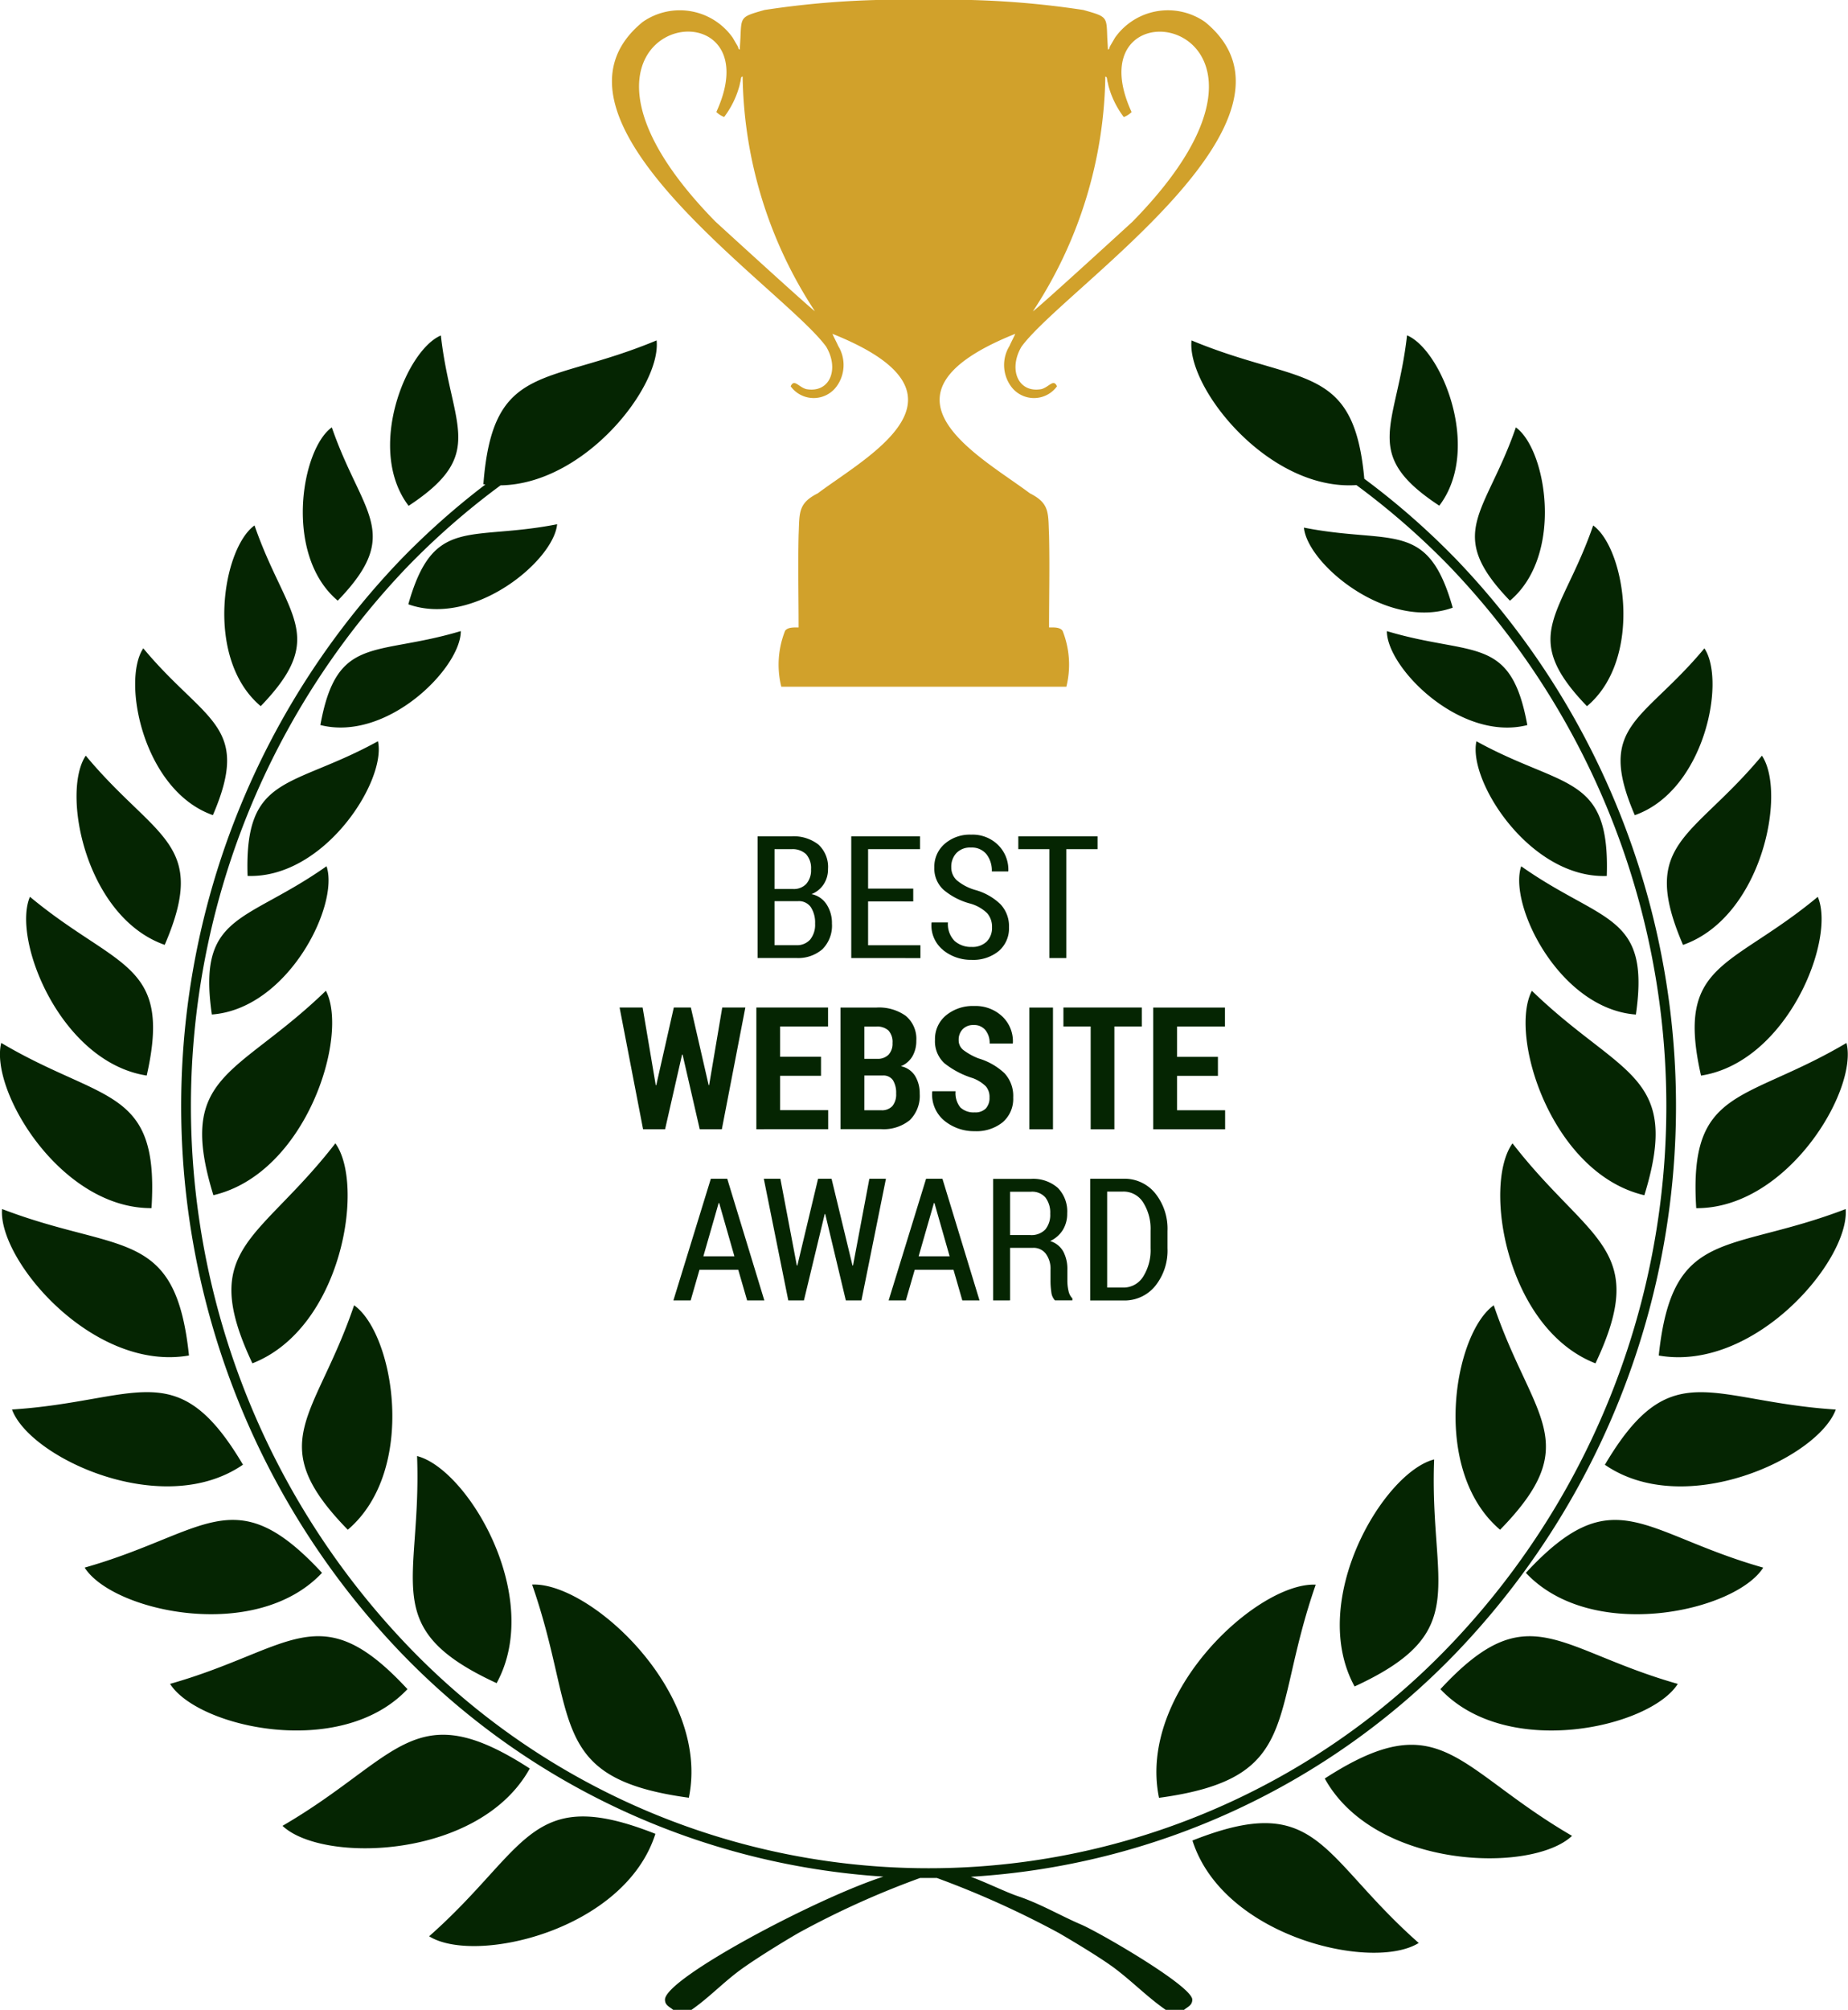
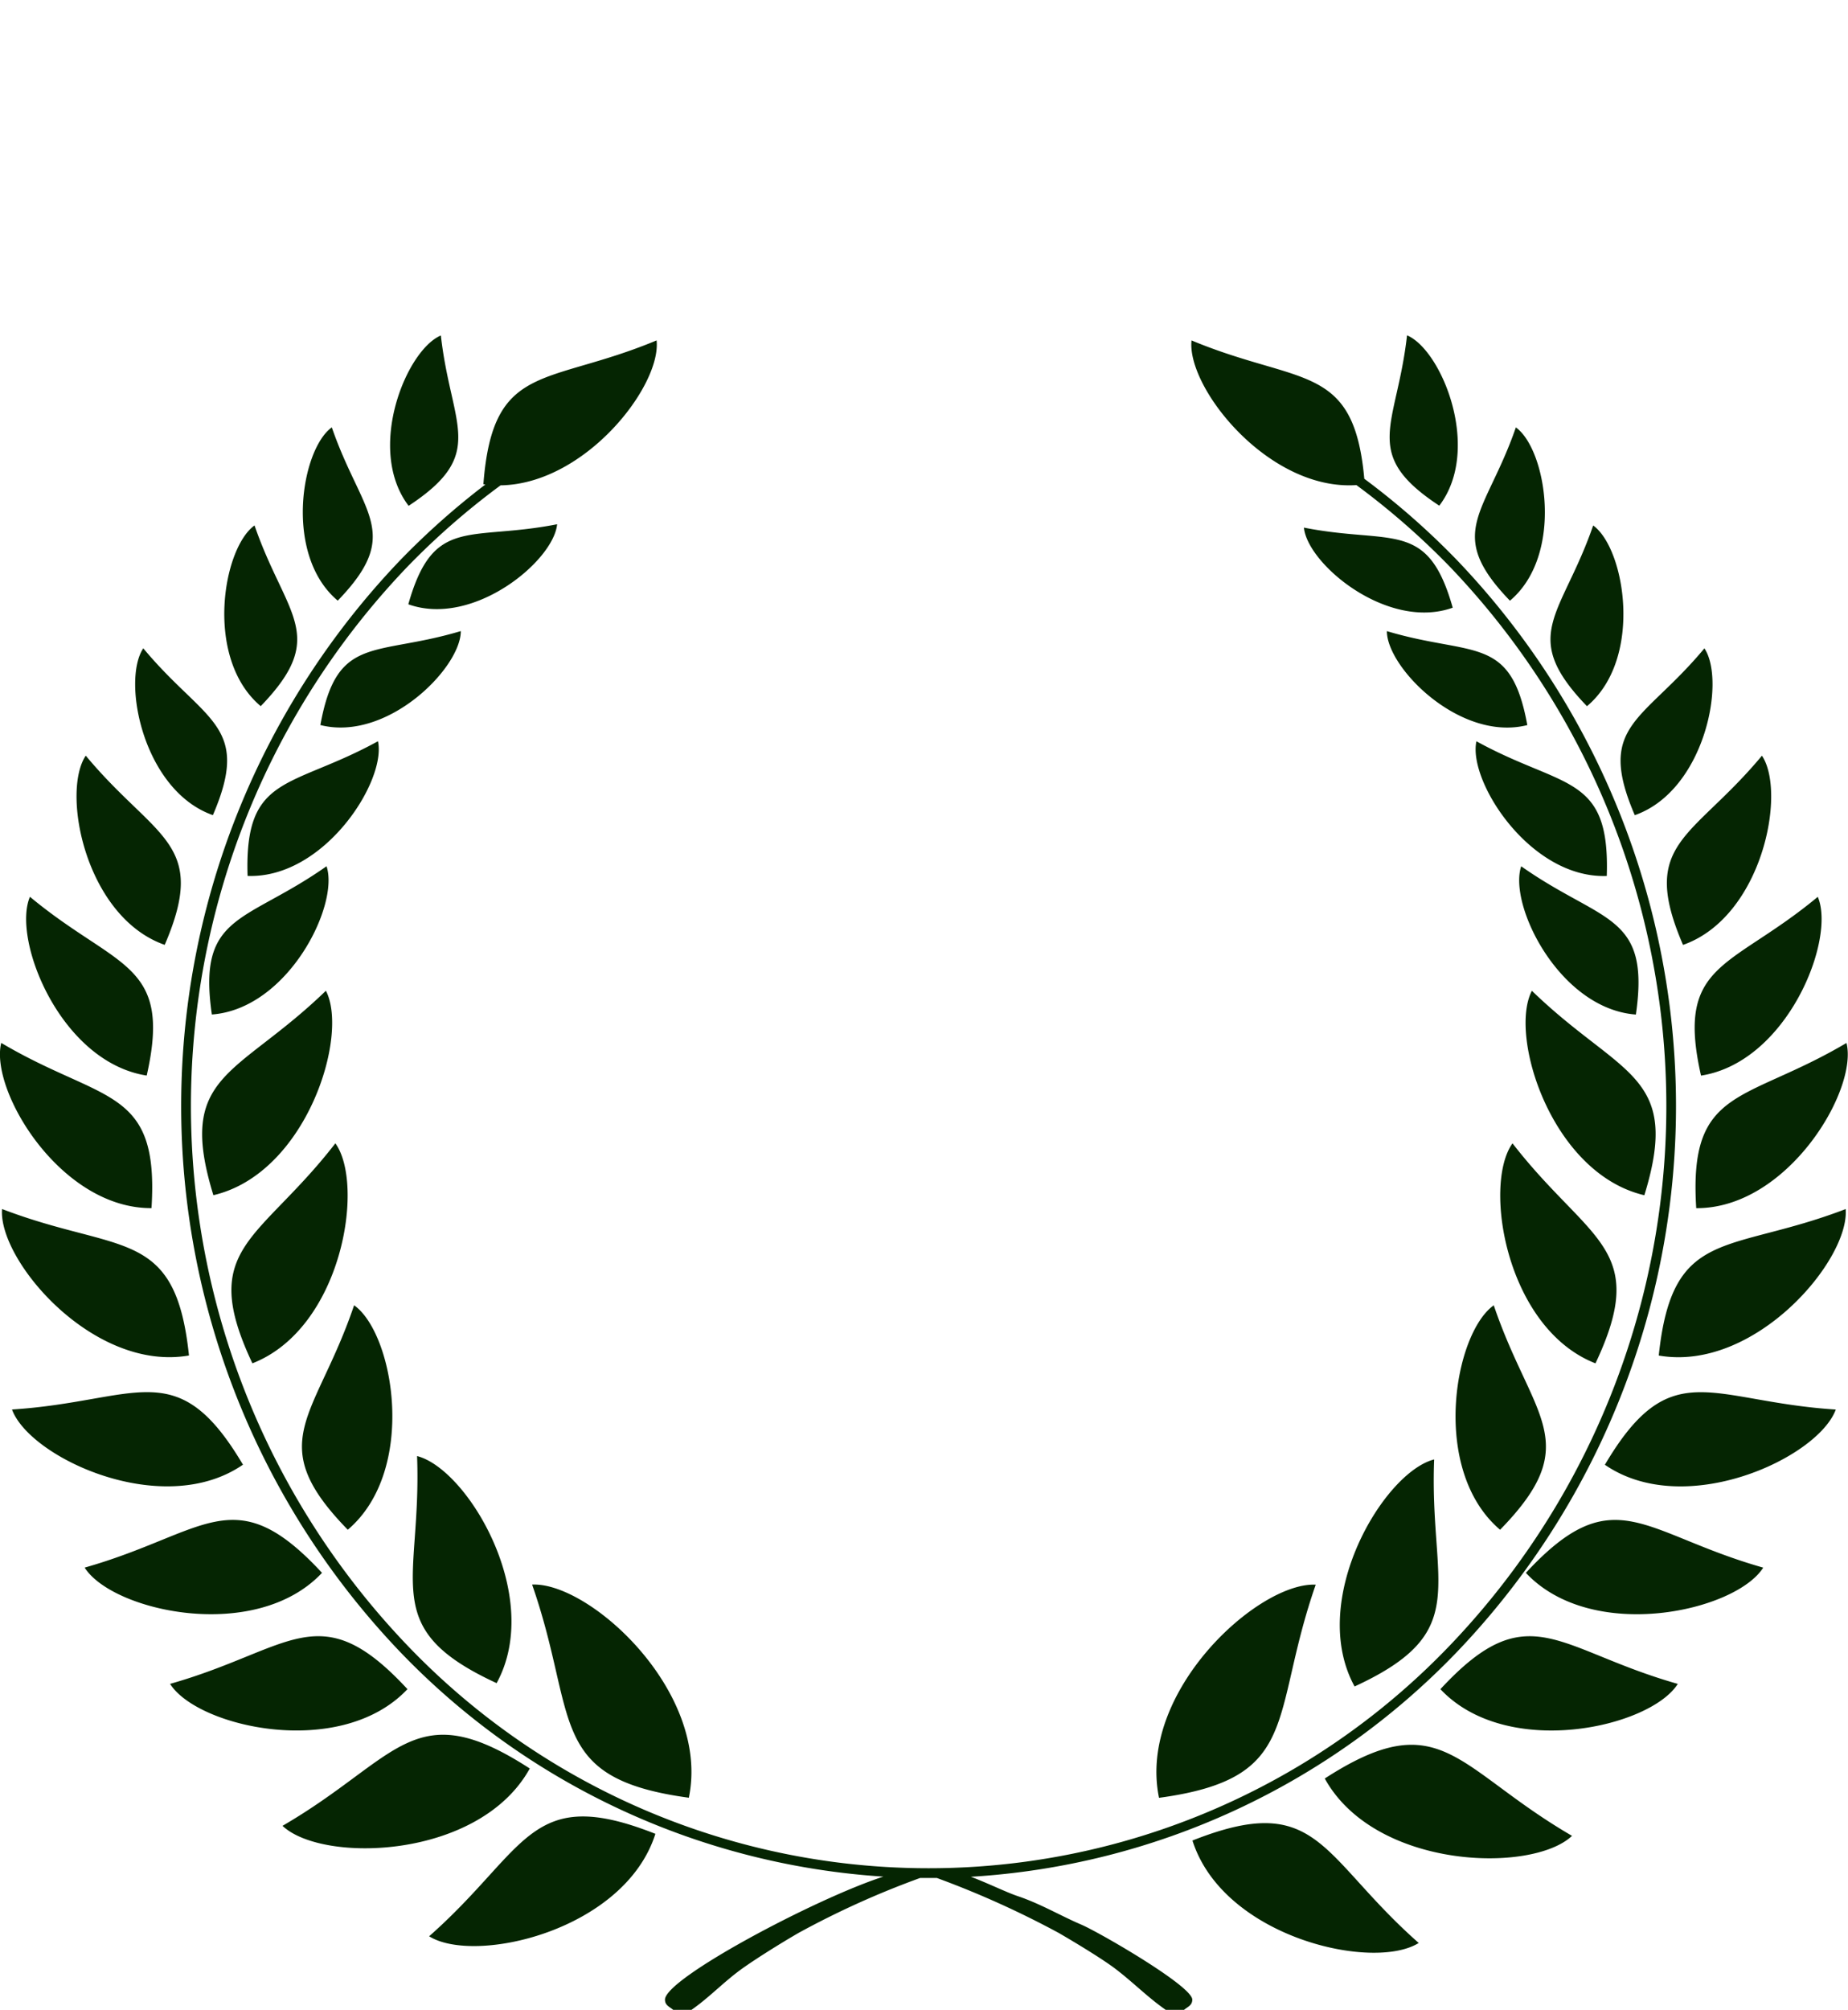
<svg xmlns="http://www.w3.org/2000/svg" width="111.5" height="121.213" viewBox="0 0 111.5 121.213">
  <g id="_2693094666048" transform="translate(0)">
    <path id="Path_109" data-name="Path 109" d="M41.559,228.823h0c1.319-6.385-5.991-13.02-9.456-12.855C34.9,223.969,32.919,227.652,41.559,228.823ZM39.542,231h0c-7.613-3.013-7.688.913-13.652,6.179,2.76,1.728,11.795-.342,13.652-6.179Zm-7.58-3.94h0c-7.025-4.547-7.888-.626-14.919,3.458,2.419,2.284,11.891,2.019,14.919-3.458Zm-2-5.148h0c2.848-5.2-1.74-12.915-4.8-13.695.295,7.7-2.4,10.375,4.8,13.695Zm-5.38.362h0c-5.316-5.745-7-2.391-14.322-.318,1.664,2.631,10.309,4.581,14.322.318Zm-3.6-9.614h0c4.216-3.586,2.786-11.841.381-13.537-2.307,6.809-5.552,8.243-.381,13.537Zm-1.555,2.6h0c-5.316-5.743-7-2.391-14.321-.316,1.666,2.631,10.309,4.58,14.321.316Zm-4.2-12.636h0c5.4-2.109,6.805-10.766,5.006-13.269-4.611,5.951-8.314,6.263-5.006,13.269Zm-.567,6.116h0C10.667,202,8.312,204.923.722,205.409c1.072,2.923,9.111,6.65,13.932,3.33ZM11.4,202.151h0c-.817-7.786-4.176-6.112-11.278-8.833-.242,3.1,5.512,9.843,11.278,8.833Zm1.473-9.667h0c5.6-1.31,8.2-9.62,6.788-12.33-5.369,5.2-9.052,4.98-6.788,12.33Zm-3.734.78h0c.469-7.344-2.91-6.322-9.066-9.964-.713,2.839,3.561,9.994,9.066,9.964Zm-.289-7.995h0c-5.2-.808-8.148-8.21-7.045-10.781,5.259,4.371,8.6,3.918,7.045,10.781Zm3.93-3.682h0c4.607-.344,7.707-6.614,6.92-8.942-4.908,3.458-7.8,2.828-6.92,8.942Zm-2.844-4.2h0c2.671-6.205-.565-6.365-4.764-11.412-1.493,2.234-.006,9.739,4.764,11.412Zm5-4.158h0c4.617.168,8.39-5.722,7.867-8.123-5.26,2.893-8.068,1.948-7.867,8.123Zm-2.093-3.666h0c2.356-5.47-.5-5.611-4.2-10.062-1.316,1.971,0,8.587,4.2,10.062Zm2.885-6.572h0c4.137-4.285,1.517-5.426-.373-10.9-1.927,1.379-3.038,8.031.373,10.9Zm3.6,1.139h0c4.038,1.023,8.479-3.452,8.472-5.667-5.185,1.552-7.48.187-8.472,5.667Zm5.306-7.283h0c3.921,1.405,8.773-2.622,8.978-4.827-5.311,1.047-7.464-.532-8.978,4.827Zm-4.258-.219h0c3.969-4.112,1.456-5.2-.358-10.451-1.848,1.322-2.914,7.7.358,10.451Zm4.276-5.719h0c4.774-3.141,2.563-4.757,1.946-10.274-2.094.88-4.535,6.873-1.946,10.274Zm45.276,77.92h0c8.64-1.169,6.664-4.855,9.455-12.855-3.465-.167-10.774,6.468-9.455,12.855Zm2.017,2.575h0c1.856,5.836,10.891,7.907,13.652,6.179-5.964-5.267-6.038-9.193-13.652-6.179h0Zm7.983-3.74h0c3.029,5.477,12.5,5.743,14.92,3.459-7.031-4.085-7.894-8-14.92-3.459Zm1.8-5.551h0c7.2-3.32,4.5-6,4.8-13.692-3.055.778-7.644,8.492-4.8,13.692Zm5.178.163h0c4.013,4.263,12.658,2.313,14.322-.318-7.317-2.073-9.006-5.427-14.322.318Zm3.6-9.614h0c5.172-5.293,1.926-6.727-.381-13.537-2.4,1.7-3.835,9.951.381,13.537Zm1.556,2.6h0c4.012,4.263,12.656,2.314,14.321-.316-7.317-2.074-9-5.427-14.321.316Zm4.2-12.636h0c3.308-7.006-.393-7.317-5.006-13.269-1.8,2.5-.393,11.16,5.006,13.269Zm.567,6.116h0c4.82,3.32,12.859-.407,13.932-3.33-7.59-.486-9.946-3.408-13.932,3.33Zm3.251-6.588h0c5.766,1.01,11.52-5.729,11.278-8.833-7.1,2.721-10.461,1.047-11.278,8.833Zm-.869-9.667h0c2.264-7.35-1.417-7.132-6.786-12.33-1.417,2.71,1.185,11.019,6.786,12.33Zm3.13.78h0c-.469-7.344,2.91-6.322,9.066-9.964.713,2.839-3.561,9.994-9.066,9.964h0Zm.289-7.995h0c5.2-.808,8.148-8.21,7.044-10.781-5.257,4.371-8.6,3.918-7.044,10.781h0Zm-3.93-3.682h0c.882-6.115-2.012-5.485-6.92-8.942-.787,2.327,2.311,8.6,6.92,8.942h0Zm2.844-4.2h0c4.768-1.673,6.257-9.178,4.762-11.412-4.2,5.047-7.435,5.207-4.762,11.412Zm-4.6-4.158h0c.2-6.175-2.606-5.23-7.865-8.123-.525,2.4,3.248,8.291,7.865,8.123Zm1.69-3.666h0c4.2-1.474,5.516-8.091,4.2-10.062-3.7,4.45-6.555,4.591-4.2,10.062Zm-2.885-6.572h0c3.412-2.865,2.3-9.516.374-10.9-1.89,5.47-4.511,6.611-.374,10.9Zm-3.6,1.139h0c-.994-5.48-3.288-4.115-8.472-5.667-.006,2.215,4.435,6.69,8.472,5.667Zm-4.5-7.081h0c-1.515-5.361-3.668-3.78-8.977-4.829.206,2.205,5.056,6.235,8.977,4.829Zm3.452-.421h0c3.272-2.749,2.206-9.129.358-10.451-1.814,5.247-4.325,6.339-.358,10.451ZM86.838,150.9h0c2.589-3.4.148-9.394-1.946-10.274-.617,5.518-2.828,7.134,1.946,10.274Zm-4.525-1.624a45.566,45.566,0,0,1,5.6,4.915,47.62,47.62,0,0,1,0,65.831A44.316,44.316,0,0,1,58.575,233.59c1,.373,2.132.933,2.828,1.167,1.377.462,2.6,1.192,3.832,1.717,1.1.472,6.7,3.71,6.7,4.525,0,.352-.279.429-.493.616H70.331c-1.095-.761-1.984-1.679-3.058-2.491-.793-.6-2.494-1.625-3.4-2.149a55.975,55.975,0,0,0-7.353-3.314l-.492,0-.511,0a52.617,52.617,0,0,0-7.336,3.314c-.961.554-2.513,1.516-3.4,2.15-1.1.787-1.969,1.73-3.061,2.49H40.613c-.214-.187-.493-.265-.493-.616,0-1.276,9.1-6.1,13.177-7.419a44.333,44.333,0,0,1-29.16-13.554,47.62,47.62,0,0,1,0-65.831,45.779,45.779,0,0,1,5.148-4.574c-.04-.006-.081-.01-.122-.014.565-7.4,3.794-5.9,10.451-8.675.293,2.749-4.315,8.665-9.414,8.741a45.16,45.16,0,0,0-5.643,4.932,47.036,47.036,0,0,0,0,65.011,43.522,43.522,0,0,0,62.941,0,47.036,47.036,0,0,0,0-65.011,45.333,45.333,0,0,0-5.66-4.947c-5.306.354-10.251-5.88-9.948-8.725,6.558,2.729,9.788,1.318,10.424,8.347Z" transform="translate(0.002 -120.402)" fill="#052502" fill-rule="evenodd" />
-     <path id="Path_110" data-name="Path 110" d="M268.955,18.763c-.214-.108-5.89-5.3-6-5.4-12.1-12.34,3.9-14.981.056-6.611a1.271,1.271,0,0,0,.472.3,5.487,5.487,0,0,0,.9-1.8c.043-.128.043-.213.085-.342.043-.3.043-.256.129-.3A26.407,26.407,0,0,0,268.955,18.763Zm13.164,0a26.411,26.411,0,0,0,4.361-14.148c.085.042.085,0,.128.3.043.129.043.214.085.342a5.458,5.458,0,0,0,.9,1.8,1.253,1.253,0,0,0,.472-.3c-3.846-8.37,12.159-5.729.056,6.611-.106.1-5.784,5.293-6,5.4h0ZM275.537,0A54.093,54.093,0,0,0,265.92.6c-1.444.413-1.4.391-1.454,1.667l-.042.728c-.129-.085-.043-.043-.129-.214l-.3-.514a3.911,3.911,0,0,0-5.43-.942c-7.143,5.843,8.5,16.06,11.071,19.579.811,1.366.214,2.819-1.2,2.563-.469-.128-.726-.64-.941-.171a1.714,1.714,0,0,0,2.777,0,2.192,2.192,0,0,0,.088-2.437c-.088-.213-.3-.6-.342-.726,9.2,3.681,2.127,7.357-.889,9.62-1.221.611-1.092,1.21-1.154,2.521-.043,1.881,0,3.687,0,5.568-.256,0-.652-.03-.816.2a5.526,5.526,0,0,0-.229,3.373h17.2a5.523,5.523,0,0,0-.229-3.373c-.164-.234-.56-.2-.816-.2,0-1.881.043-3.687,0-5.568-.062-1.312.068-1.91-1.154-2.521-3.015-2.261-10.09-5.938-.887-9.62-.043.128-.256.514-.342.726a2.19,2.19,0,0,0,.085,2.437,1.714,1.714,0,0,0,2.778,0c-.214-.47-.472.043-.941.171-1.41.256-2.008-1.2-1.2-2.563,2.57-3.52,18.217-13.737,11.074-19.579a3.91,3.91,0,0,0-5.43.942l-.3.514c-.085.171,0,.129-.128.214l-.043-.728C286.554.988,286.6,1.011,285.152.6A54.221,54.221,0,0,0,275.535,0h0Z" transform="translate(-219.79 0.001)" fill="#d1a12b" fill-rule="evenodd" />
-     <path id="Union_2" data-name="Union 2" d="M-4489.6-840.161h0v-7.34h2.016a2.381,2.381,0,0,1,1.911.882,3.414,3.414,0,0,1,.737,2.269v1.044a3.4,3.4,0,0,1-.737,2.268,2.38,2.38,0,0,1-1.911.878Zm1.024-.777h.959a1.392,1.392,0,0,0,1.215-.663,2.991,2.991,0,0,0,.446-1.711v-1.056a2.972,2.972,0,0,0-.446-1.7,1.394,1.394,0,0,0-1.215-.659h-.959Zm-6.88.776v-7.331h2.284a2.259,2.259,0,0,1,1.615.539,2.026,2.026,0,0,1,.57,1.543,1.862,1.862,0,0,1-.264,1,1.811,1.811,0,0,1-.764.669,1.352,1.352,0,0,1,.793.633,2.254,2.254,0,0,1,.245,1.1v.641a2.742,2.742,0,0,0,.068.629.923.923,0,0,0,.235.456v.117h-1.052a.855.855,0,0,1-.219-.5,4.742,4.742,0,0,1-.049-.711V-842a1.527,1.527,0,0,0-.281-.975.923.923,0,0,0-.768-.359h-1.389v3.169Zm1.024-3.943h1.21a1.159,1.159,0,0,0,.915-.336,1.392,1.392,0,0,0,.295-.949,1.505,1.505,0,0,0-.288-.98,1.062,1.062,0,0,0-.872-.348h-1.26Zm-2.883,3.943-.532-1.848h-2.34l-.535,1.848h-1.039l2.26-7.34h.986l2.238,7.34Zm-2.636-2.663h1.87l-.916-3.21h-.032Zm-4.392,2.663-1.244-5.212h-.031l-1.254,5.212h-.943l-1.478-7.34h1l.993,5.233h.032l1.25-5.233h.813l1.263,5.233h.032l.986-5.233h1l-1.479,7.34Zm-5.956,0-.535-1.848h-2.34l-.532,1.848h-1.042l2.26-7.34h.989l2.239,7.34Zm-2.64-2.663h1.872l-.918-3.21h-.032Zm14.551-8.167a2.05,2.05,0,0,1-.744-1.758l.01-.029h1.4a1.373,1.373,0,0,0,.287.975,1.162,1.162,0,0,0,.87.3.872.872,0,0,0,.672-.24.933.933,0,0,0,.219-.655v0a.978.978,0,0,0-.222-.676,2.267,2.267,0,0,0-.78-.491,5.237,5.237,0,0,1-1.718-.9,1.794,1.794,0,0,1-.57-1.417,1.843,1.843,0,0,1,.665-1.471,2.538,2.538,0,0,1,1.7-.565,2.347,2.347,0,0,1,1.7.634,2.065,2.065,0,0,1,.634,1.6l-.011.031h-1.39a1.231,1.231,0,0,0-.253-.807.861.861,0,0,0-.711-.31.874.874,0,0,0-.668.256.911.911,0,0,0-.237.646.743.743,0,0,0,.268.593,3.7,3.7,0,0,0,.926.516,3.907,3.907,0,0,1,1.57.895,2.012,2.012,0,0,1,.526,1.465,1.855,1.855,0,0,1-.633,1.491,2.522,2.522,0,0,1-1.689.54A2.83,2.83,0,0,1-4498.389-850.993Zm12.592.508v-7.341h4.327v1.145h-2.89v1.828h2.466v1.146h-2.466v2.074h2.9v1.147Zm-3.775,0v-6.2h-1.644v-1.145h4.729v1.145h-1.654v6.2Zm-3.7,0v-7.341h1.426v7.341Zm-11.393-7.341h2.165a2.776,2.776,0,0,1,1.771.5,1.8,1.8,0,0,1,.637,1.5,1.844,1.844,0,0,1-.229.93,1.43,1.43,0,0,1-.7.608,1.31,1.31,0,0,1,.858.59,2,2,0,0,1,.276,1.062,2.051,2.051,0,0,1-.6,1.6,2.5,2.5,0,0,1-1.728.543h-2.448l0,0Zm1.438,6.193h1.014a.853.853,0,0,0,.678-.253,1.105,1.105,0,0,0,.226-.752,1.447,1.447,0,0,0-.193-.808.69.69,0,0,0-.613-.282h-1.111Zm0-3.1h.791a.918.918,0,0,0,.673-.254.973.973,0,0,0,.236-.7,1.019,1.019,0,0,0-.243-.753,1,1,0,0,0-.73-.239h-.727Zm-6.516,4.244v-7.341h4.326v1.145h-2.892v1.828h2.467v1.146h-2.467v2.074h2.9v1.147Zm-3.417,0-1.034-4.5h-.031l-1.024,4.5h-1.329l-1.417-7.341h1.39l.792,4.684h.031l1.059-4.684h1.027l1.075,4.684h.028l.792-4.684h1.394l-1.418,7.341Zm14.695-10.8a1.91,1.91,0,0,1-.711-1.64l.01-.032h.982a1.451,1.451,0,0,0,.4,1.116,1.482,1.482,0,0,0,1.037.362,1.229,1.229,0,0,0,.9-.321,1.158,1.158,0,0,0,.323-.861,1.231,1.231,0,0,0-.292-.85,2.372,2.372,0,0,0-1.023-.582,4.149,4.149,0,0,1-1.606-.828,1.736,1.736,0,0,1-.56-1.352,1.816,1.816,0,0,1,.624-1.422,2.306,2.306,0,0,1,1.6-.555,2.178,2.178,0,0,1,1.641.641,2.085,2.085,0,0,1,.6,1.551l-.01.028h-.985a1.6,1.6,0,0,0-.328-1.044,1.134,1.134,0,0,0-.929-.4,1.144,1.144,0,0,0-.88.333,1.2,1.2,0,0,0-.31.854,1.049,1.049,0,0,0,.332.788,3.023,3.023,0,0,0,1.1.581,3.556,3.556,0,0,1,1.525.854,1.921,1.921,0,0,1,.525,1.4,1.794,1.794,0,0,1-.62,1.435,2.419,2.419,0,0,1-1.629.53A2.681,2.681,0,0,1-4498.471-861.287Zm6.4.477v-6.566h-1.873v-.774h4.781v.774h-1.884v6.566Zm-11.952,0v-7.341h4.149v.774H-4503V-865h2.724v.774H-4503v2.642h3.157v.776Zm-5.654-7.341h2.049a2.433,2.433,0,0,1,1.619.493,1.834,1.834,0,0,1,.583,1.482,1.628,1.628,0,0,1-.265.923,1.533,1.533,0,0,1-.732.587,1.412,1.412,0,0,1,.913.622,2.05,2.05,0,0,1,.322,1.152,2.011,2.011,0,0,1-.573,1.547,2.236,2.236,0,0,1-1.58.532h-2.334v-7.338Zm1.023,3.913v2.652h1.311a1.057,1.057,0,0,0,.838-.336,1.415,1.415,0,0,0,.3-.964,1.711,1.711,0,0,0-.254-.988.873.873,0,0,0-.774-.367h-1.417Zm0-.736v0h1.124a1.031,1.031,0,0,0,.792-.307,1.246,1.246,0,0,0,.288-.884,1.248,1.248,0,0,0-.3-.911,1.183,1.183,0,0,0-.878-.3h-1.025Z" transform="translate(4555.377 918.591)" fill="#052502" />
  </g>
</svg>